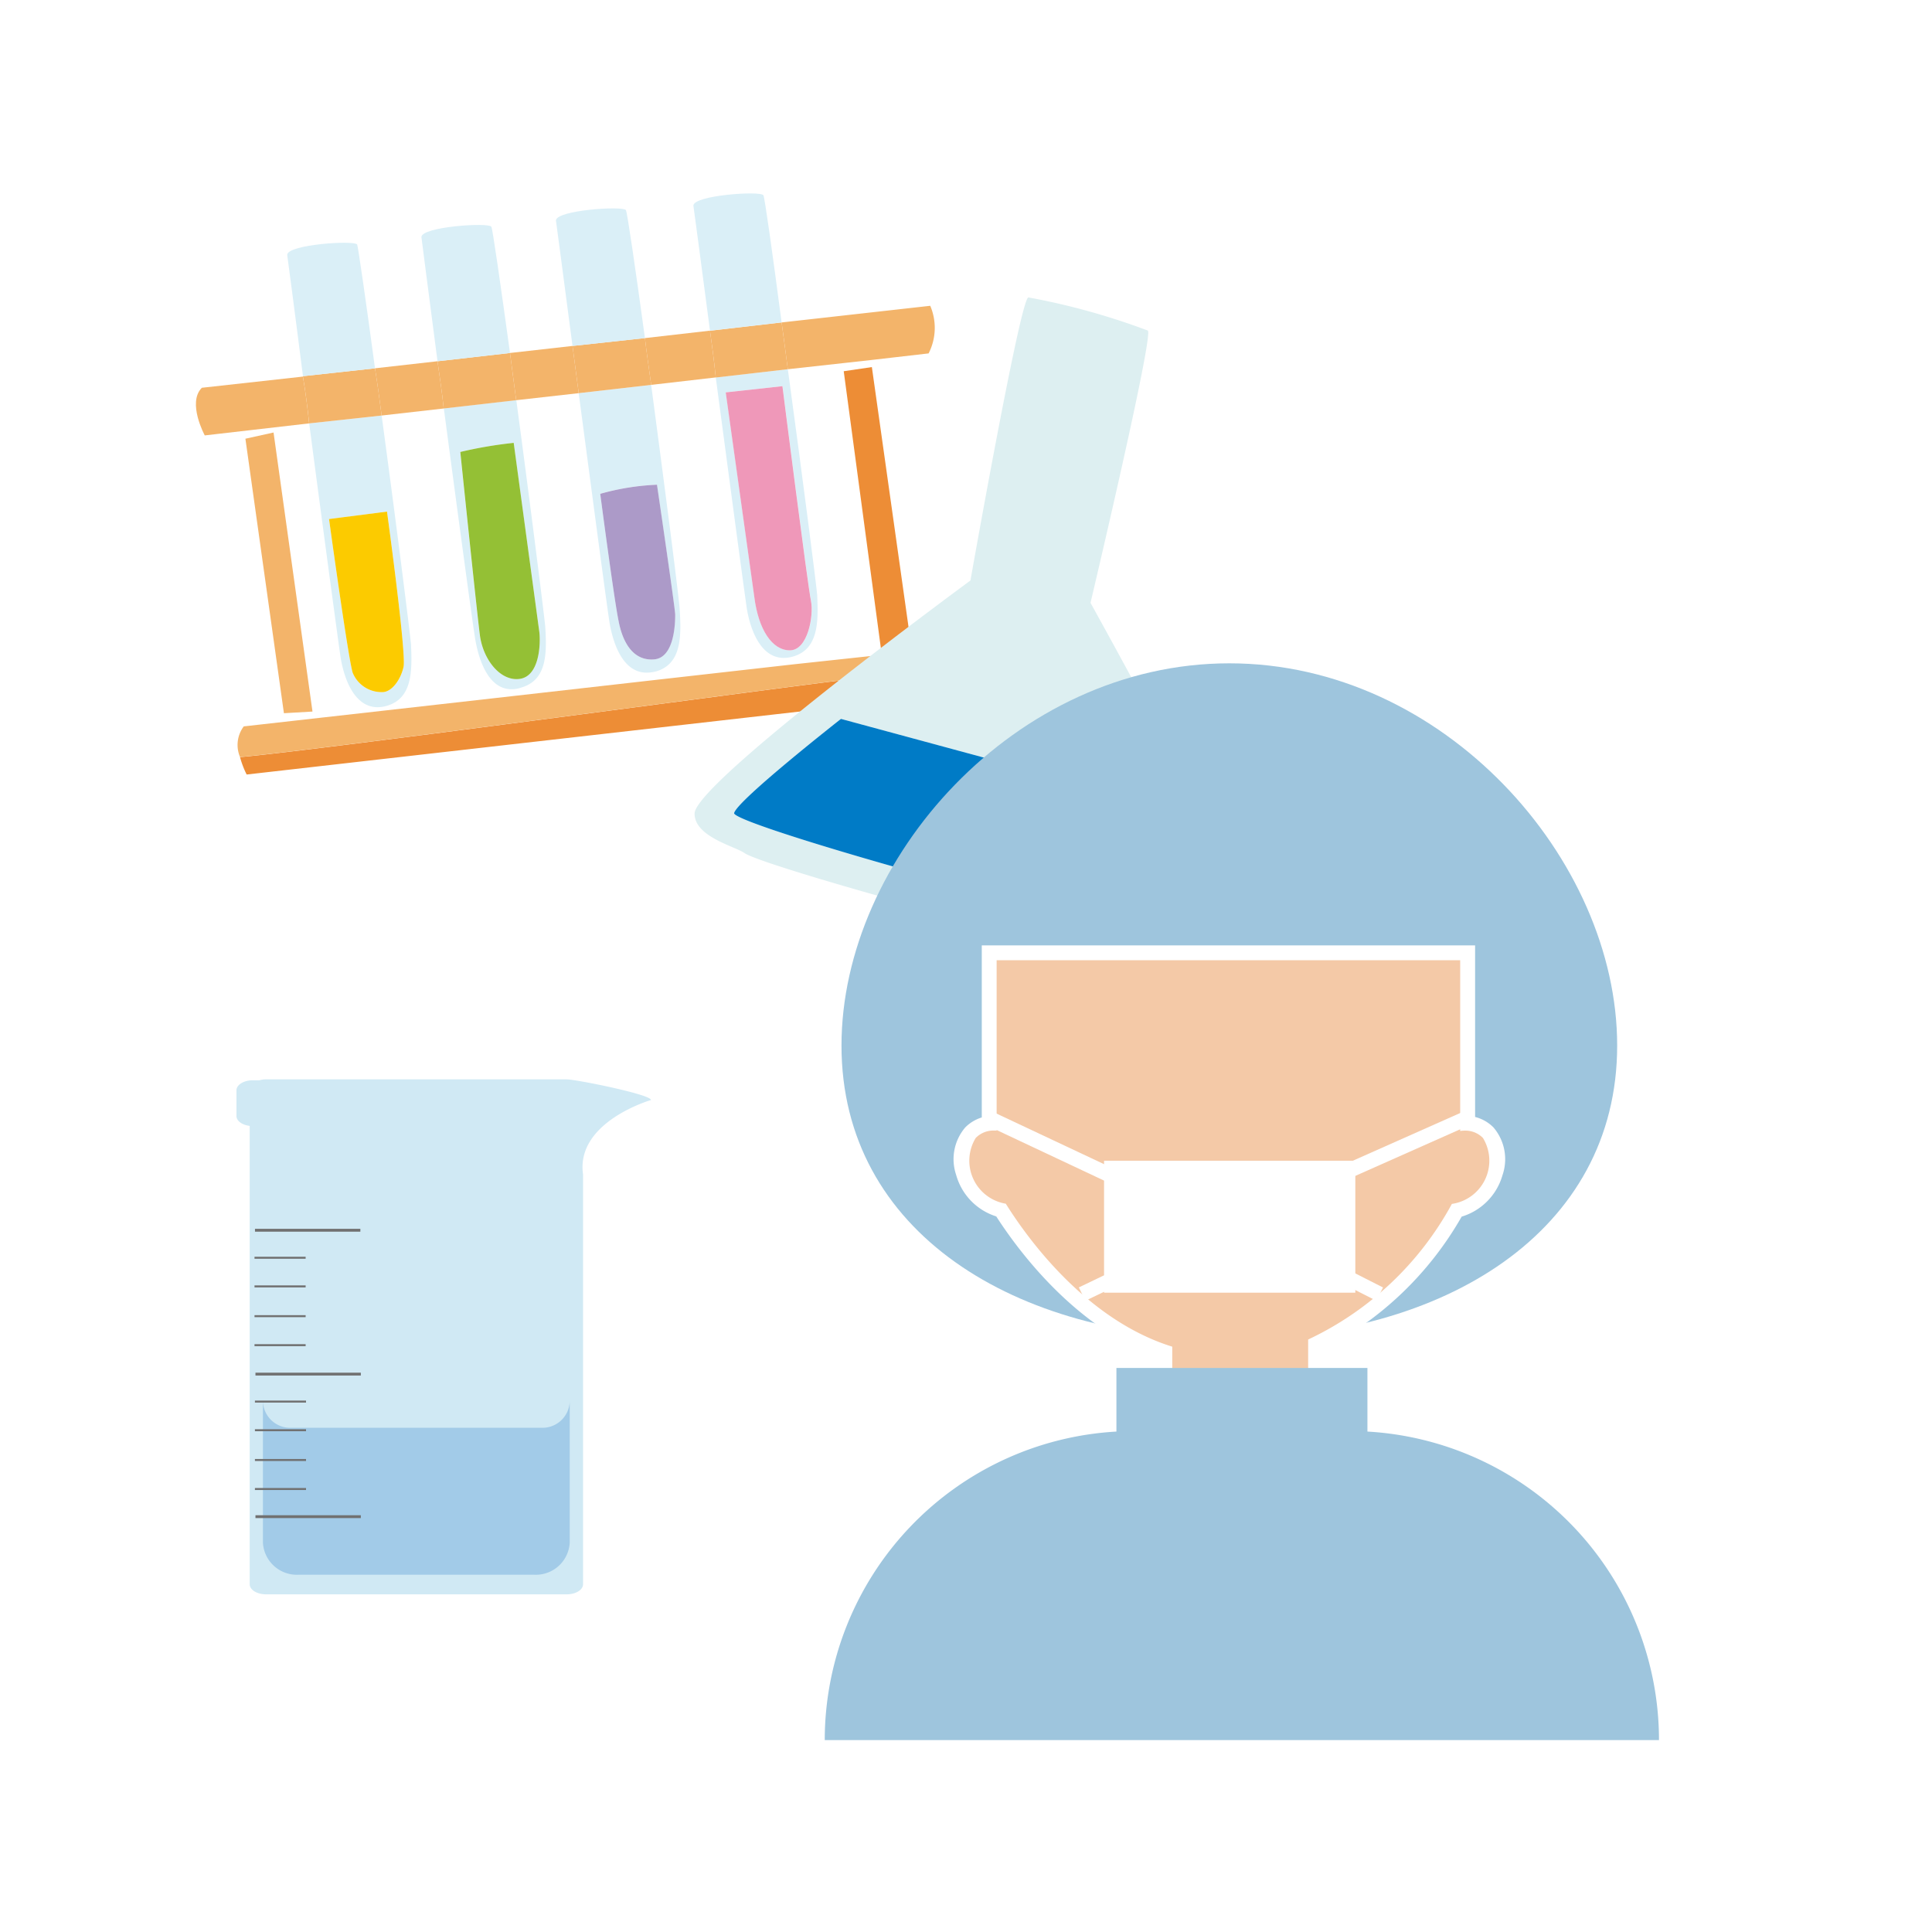
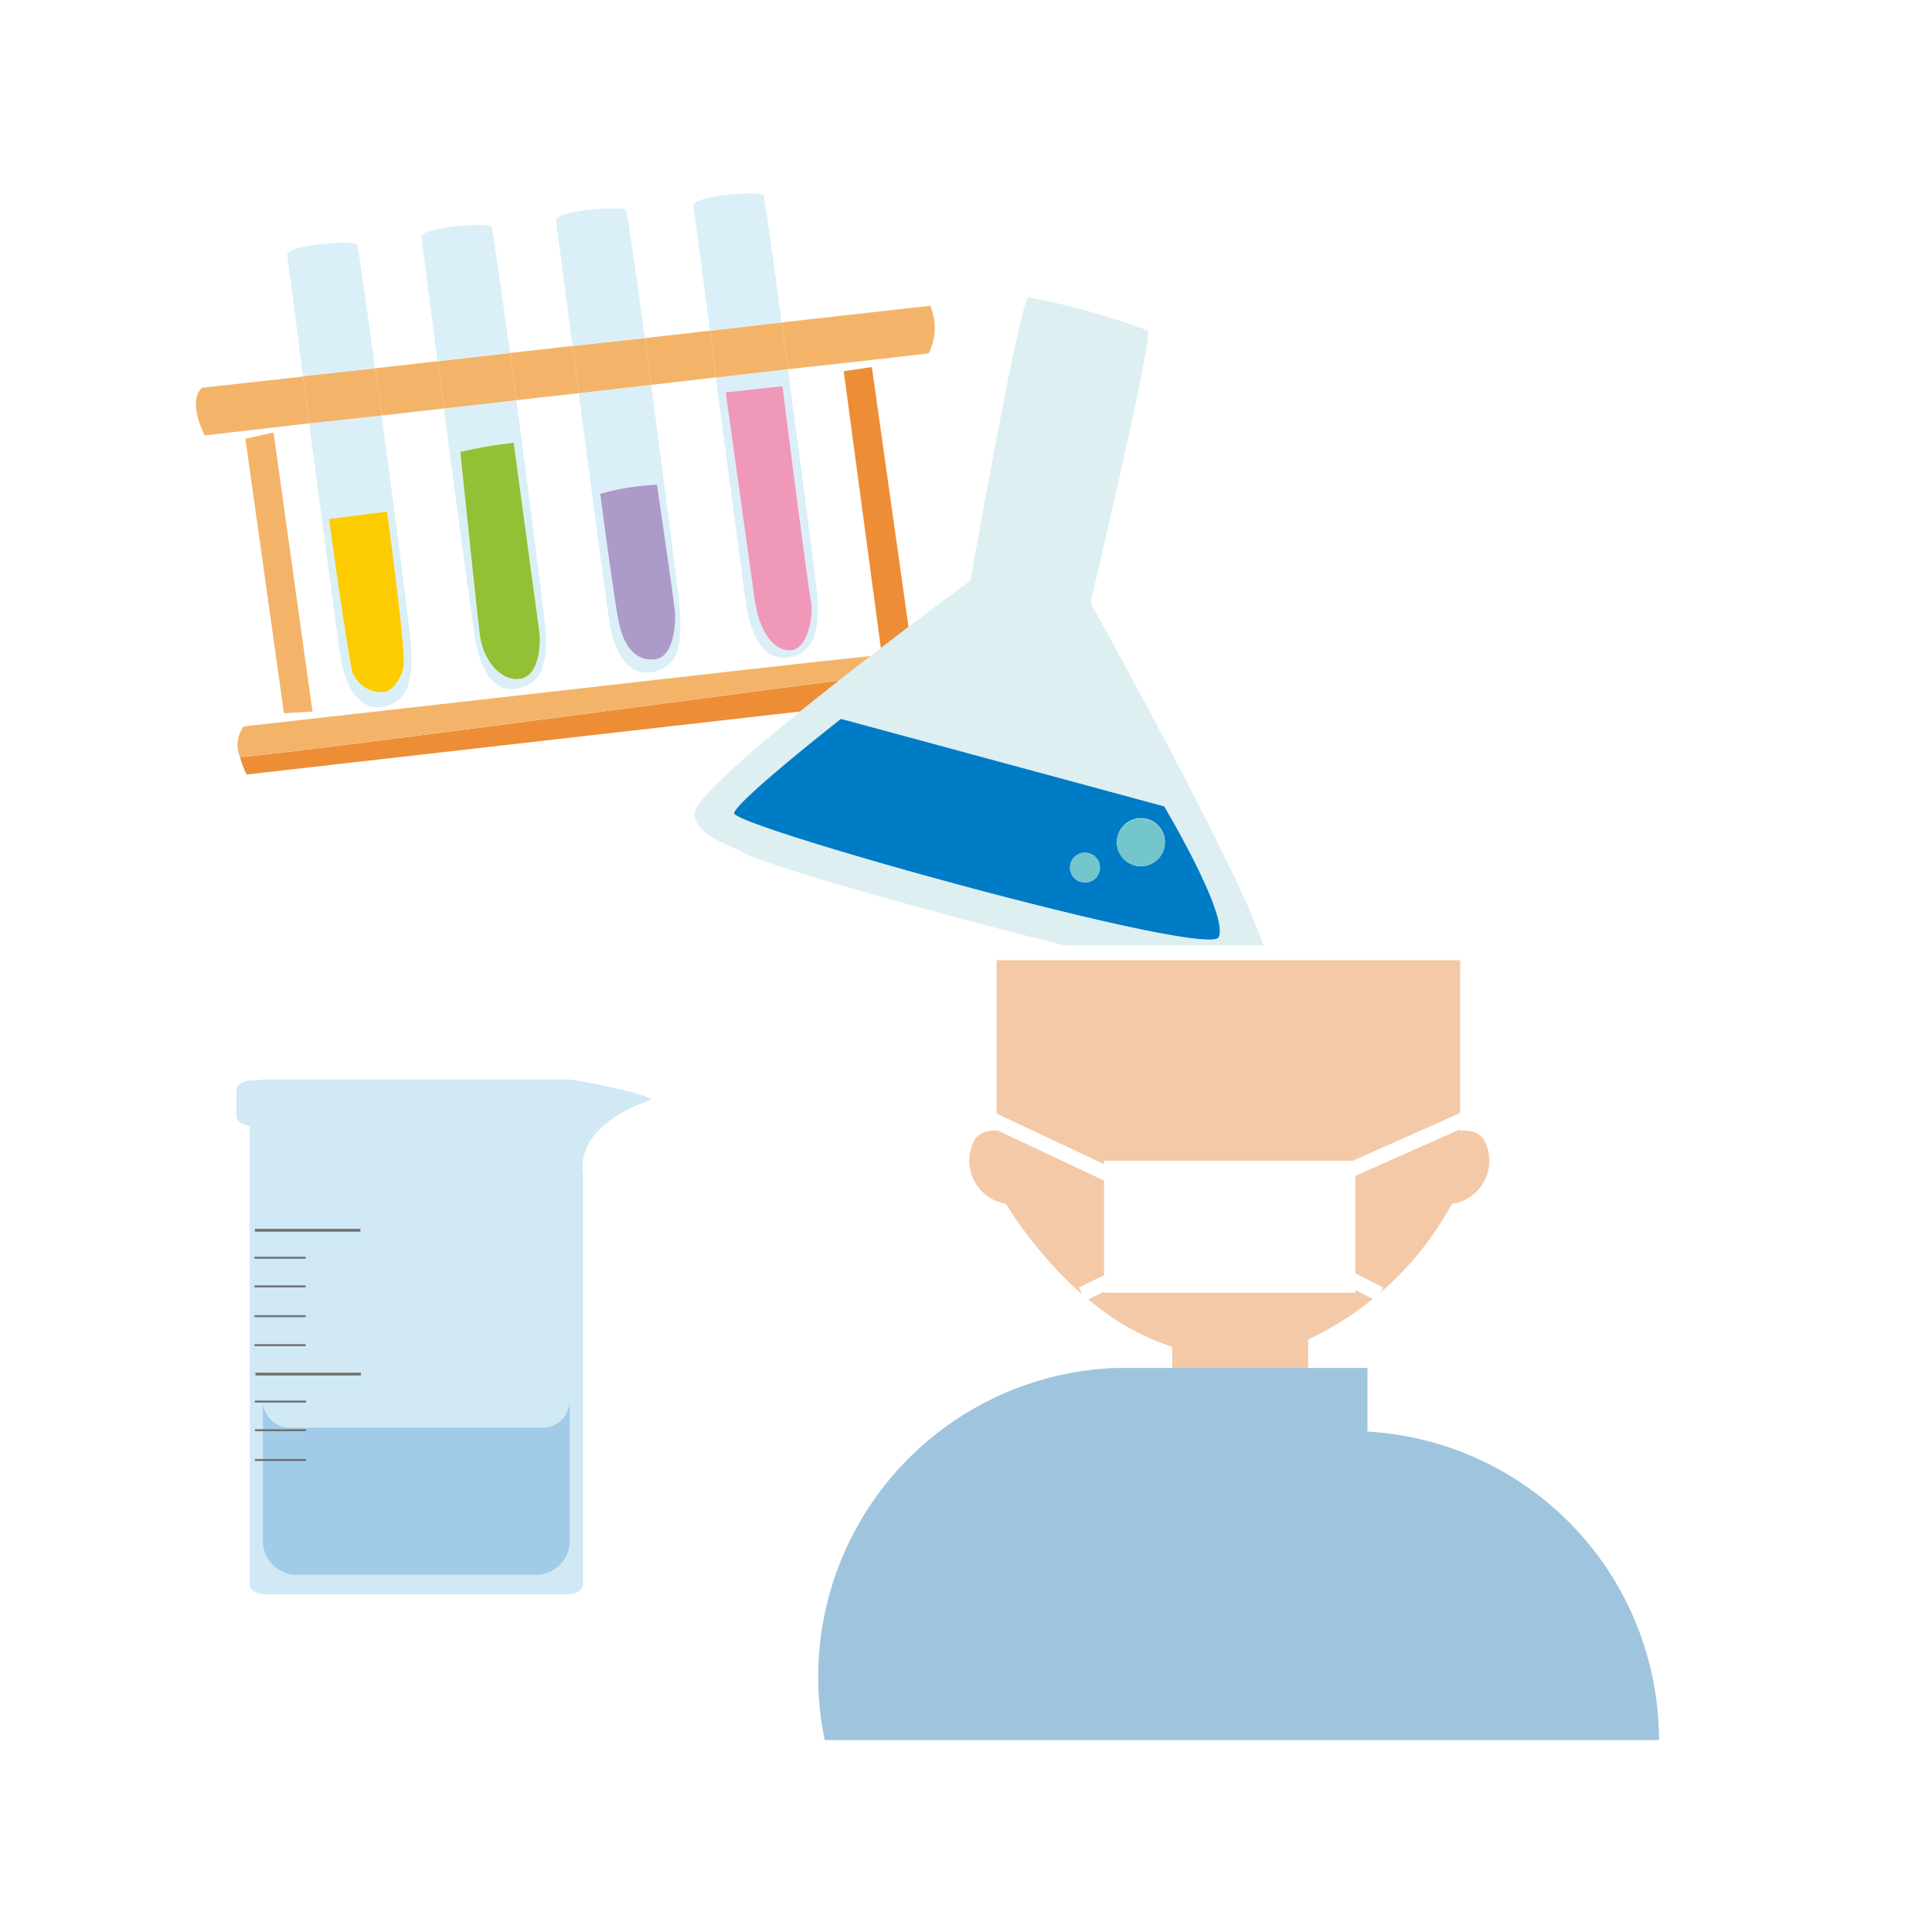
<svg xmlns="http://www.w3.org/2000/svg" id="レイヤー_1" data-name="レイヤー 1" viewBox="0 0 90 90">
  <defs>
    <style>.cls-1{mask:url(#mask);filter:url(#luminosity-noclip-2);}.cls-2{mix-blend-mode:multiply;fill:url(#linear-gradient);}.cls-3{fill:#ed8d36;}.cls-4{fill:#f3b46a;}.cls-5{fill:#daeff7;}.cls-6{fill:#ef98b9;}.cls-7{fill:#ac9ac8;}.cls-8{fill:#94c035;}.cls-9{fill:#fccb00;}.cls-10{fill:#ddeff1;}.cls-11{fill:#007bc6;}.cls-12{fill:#72c6cc;}.cls-13{fill:#9ec5dd;}.cls-14{fill:#f4c9a7;}.cls-15{fill:#fff;}.cls-16,.cls-19,.cls-20{fill:none;}.cls-16{stroke:#fff;stroke-miterlimit:10;stroke-width:0.692px;}.cls-17{fill:#d0e9f4;}.cls-18{fill:#a2cbe8;}.cls-19,.cls-20{stroke:#717171;}.cls-19{stroke-width:0.133px;}.cls-20{stroke-width:0.093px;}.cls-21{mask:url(#mask-2);}.cls-22{fill:url(#linear-gradient-2);}.cls-23{filter:url(#luminosity-noclip);}</style>
    <filter id="luminosity-noclip" x="13.31" y="-7549.058" width="1.812" height="32766" filterUnits="userSpaceOnUse" color-interpolation-filters="sRGB">
      <feFlood flood-color="#fff" result="bg" />
      <feBlend in="SourceGraphic" in2="bg" />
    </filter>
    <mask id="mask" x="13.31" y="-7549.058" width="1.812" height="32766" maskUnits="userSpaceOnUse">
      <g class="cls-23" />
    </mask>
    <linearGradient id="linear-gradient" x1="131.903" y1="-1773.226" x2="131.97" y2="-1780.431" gradientTransform="matrix(1.071, 0, 0, -0.485, -127.063, -795.512)" gradientUnits="userSpaceOnUse">
      <stop offset="0" stop-color="#929292" />
      <stop offset="1" />
    </linearGradient>
    <filter id="luminosity-noclip-2" x="13.31" y="53.672" width="1.812" height="19.482" filterUnits="userSpaceOnUse" color-interpolation-filters="sRGB">
      <feFlood flood-color="#fff" result="bg" />
      <feBlend in="SourceGraphic" in2="bg" />
    </filter>
    <mask id="mask-2" x="13.31" y="53.672" width="1.812" height="19.482" maskUnits="userSpaceOnUse">
      <g class="cls-1">
        <path id="rect1394" class="cls-2" d="M14.075,53.672h.283c.421,0,.764.211.764.47V72.683c0,.26-.343.471-.764.471h-.283c-.422,0-.765-.211-.765-.471V54.142C13.31,53.883,13.653,53.672,14.075,53.672Z" />
      </g>
    </mask>
    <linearGradient id="linear-gradient-2" x1="131.903" y1="-1773.226" x2="131.97" y2="-1780.431" gradientTransform="matrix(1.071, 0, 0, -0.485, -127.063, -795.512)" gradientUnits="userSpaceOnUse">
      <stop offset="0" stop-color="#fff" />
      <stop offset="1" stop-color="#fff" />
    </linearGradient>
  </defs>
  <path class="cls-3" d="M45.283,30.023a2.612,2.612,0,0,1-.078,2.218L11.49,36.08a4.281,4.281,0,0,1-.309-.811C14.6,34.98,37.8,31.836,39.3,31.682c1.33-.115,3.876-.714,4.686-1.5Z" />
  <path class="cls-4" d="M41.077,30.505l2.913-.327c-.81.79-3.356,1.389-4.686,1.5-1.505.154-24.708,3.3-28.123,3.587a1.442,1.442,0,0,1,.174-1.427l6.693-.753,5.805-.655,6.308-.714,6.828-.771Z" />
  <path class="cls-4" d="M43.334,14.245a2.614,2.614,0,0,1-.076,2.218l-2.682.309L36.7,17.2c-.1-.752-.192-1.485-.289-2.179Z" />
  <polygon class="cls-3" points="40.615 17.1 42.427 29.946 41.04 30.235 39.304 17.293 40.615 17.1" />
  <path class="cls-5" d="M38.069,27.728c.058,1.253.058,2.507-1.119,2.854-1.33.386-1.948-.983-2.159-2.218-.1-.675-.812-5.979-1.448-10.782L36.7,17.2C37.356,22,38.031,27.245,38.069,27.728ZM36.8,30.293c.83,0,1.118-1.6.984-2.295-.154-.7-1.331-10.011-1.331-10.011l-2.642.29s1.118,7.985,1.331,9.528C35.331,29.329,35.967,30.293,36.8,30.293Z" />
  <path class="cls-6" d="M37.78,28c.134.694-.154,2.295-.984,2.295s-1.465-.964-1.658-2.488c-.213-1.543-1.331-9.528-1.331-9.528l2.642-.29S37.626,27.3,37.78,28Z" />
  <path class="cls-4" d="M36.7,17.2l-3.356.386c-.076-.753-.172-1.485-.269-2.179l3.336-.386C36.507,15.711,36.6,16.444,36.7,17.2Z" />
  <path class="cls-5" d="M36.41,15.017l-3.336.386c-.425-3.26-.773-5.825-.773-5.825,0-.482,3.126-.7,3.261-.482C35.62,9.172,35.985,11.776,36.41,15.017Z" />
  <path class="cls-4" d="M33.343,17.582l-3.008.347c-.1-.733-.212-1.485-.291-2.179l3.03-.347C33.171,16.1,33.267,16.829,33.343,17.582Z" />
  <path class="cls-5" d="M31.665,28.422c.078,1.253.078,2.508-1.1,2.854a1.793,1.793,0,0,1-.443.058c-1.042,0-1.525-1.2-1.718-2.275-.115-.675-.81-5.961-1.446-10.744l3.376-.386C30.971,22.732,31.647,27.94,31.665,28.422Zm-1.2,2.295c.984-.077.984-1.813.984-2.083,0-.289-.848-6.056-.848-6.056A11.418,11.418,0,0,0,27.961,23s.637,4.86.85,5.9C29,29.946,29.505,30.794,30.469,30.717Z" />
  <path class="cls-7" d="M31.453,28.634c0,.27,0,2.006-.984,2.083-.964.077-1.465-.771-1.658-1.813-.213-1.042-.85-5.9-.85-5.9a11.418,11.418,0,0,1,2.644-.424S31.453,28.345,31.453,28.634Z" />
  <path class="cls-4" d="M30.335,17.929l-3.376.386q-.144-1.128-.289-2.2l3.374-.366C30.123,16.444,30.237,17.2,30.335,17.929Z" />
  <path class="cls-5" d="M30.044,15.75l-3.374.366c-.425-3.259-.772-5.844-.772-5.844,0-.482,3.125-.694,3.26-.482C29.216,9.867,29.6,12.491,30.044,15.75Z" />
  <path class="cls-4" d="M26.959,18.315l-2.913.328c-.095-.753-.193-1.485-.288-2.2l2.912-.328Q26.814,17.186,26.959,18.315Z" />
  <path class="cls-5" d="M25.4,29.193c.079,1.254.079,2.489-1.118,2.836a1.283,1.283,0,0,1-.461.077c-1,0-1.486-1.2-1.678-2.3-.117-.676-.831-5.979-1.468-10.782l3.376-.386C24.7,23.465,25.358,28.711,25.4,29.193ZM24.22,31.624c.907-.135.965-1.6.907-2.161-.076-.559-1.2-8.833-1.2-8.833a19.847,19.847,0,0,0-2.487.424s.753,7.291.906,8.486C22.485,30.717,23.314,31.759,24.22,31.624Z" />
  <path class="cls-8" d="M25.127,29.463c.058.56,0,2.026-.907,2.161s-1.735-.907-1.871-2.084c-.153-1.2-.906-8.486-.906-8.486a19.847,19.847,0,0,1,2.487-.424S25.051,28.9,25.127,29.463Z" />
  <path class="cls-4" d="M24.046,18.643l-3.376.386c-.076-.752-.192-1.5-.289-2.2l3.377-.385C23.853,17.158,23.951,17.89,24.046,18.643Z" />
  <path class="cls-5" d="M23.758,16.444l-3.377.385c-.424-3.239-.75-5.786-.75-5.786,0-.482,3.122-.693,3.257-.482C22.946,10.638,23.314,13.223,23.758,16.444Z" />
  <path class="cls-4" d="M20.67,19.029l-2.892.328c-.1-.752-.193-1.486-.309-2.2l2.912-.329C20.478,17.524,20.594,18.277,20.67,19.029Z" />
  <path class="cls-5" d="M19.146,30.023c.058,1.253.058,2.507-1.118,2.855-1.331.386-1.947-.984-2.16-2.238-.1-.675-.829-6.075-1.465-10.917l3.375-.366C18.433,24.179,19.109,29.54,19.146,30.023ZM18.8,31.064c.137-.617-.771-7.232-.771-7.232l-2.7.347s.886,6.461,1.1,7.155a1.451,1.451,0,0,0,1.388.907C18.24,32.241,18.665,31.682,18.8,31.064Z" />
  <path class="cls-9" d="M18.028,23.832s.908,6.615.771,7.232-.559,1.177-.983,1.177a1.451,1.451,0,0,1-1.388-.907c-.213-.694-1.1-7.155-1.1-7.155Z" />
  <path class="cls-4" d="M17.778,19.357l-3.375.366c-.078-.752-.174-1.486-.29-2.18v-.019l3.356-.366C17.585,17.871,17.681,18.605,17.778,19.357Z" />
  <path class="cls-5" d="M17.469,17.158l-3.356.366c-.4-3.162-.734-5.651-.734-5.651,0-.482,3.125-.694,3.26-.482C16.679,11.487,17.045,13.994,17.469,17.158Z" />
  <polygon class="cls-4" points="12.743 20.148 14.557 33.147 13.226 33.224 11.432 20.437 12.743 20.148" />
  <path class="cls-4" d="M14.4,19.723l-4.861.56s-.83-1.524-.136-2.219l4.707-.521C14.229,18.237,14.325,18.971,14.4,19.723Z" />
  <path class="cls-10" d="M50.8,28.084S59.44,43.6,58.952,44.777c-.368.892-1.9.61-3.048.562-2.695-.11-20.168-4.875-21.223-5.6-.46-.321-2.328-.76-2.325-1.839,0-1.428,12.851-10.858,12.851-10.858s2.327-13.172,2.7-13.187A32.38,32.38,0,0,1,53.473,15.4C53.732,15.711,50.8,28.084,50.8,28.084Zm5.966,15.573c.489-1.013-2.536-6.092-2.536-6.092L39.175,33.489s-4.831,3.783-4.977,4.387C34.07,38.485,56.282,44.654,56.769,43.657Z" />
  <path class="cls-11" d="M54.233,37.565s3.025,5.079,2.536,6.092c-.487,1-22.7-5.172-22.571-5.781.146-.6,4.977-4.387,4.977-4.387ZM54.2,39.614a1.119,1.119,0,1,0-2.116-.728,1.119,1.119,0,0,0,2.116.728ZM51.2,40.64a.694.694,0,1,0-.882.432A.691.691,0,0,0,51.2,40.64Z" />
  <path class="cls-12" d="M53.507,38.192a1.12,1.12,0,0,1,.694,1.422,1.119,1.119,0,0,1-2.116-.728A1.12,1.12,0,0,1,53.507,38.192Z" />
  <path class="cls-12" d="M50.766,39.758a.695.695,0,1,1-.883.431A.691.691,0,0,1,50.766,39.758Z" />
-   <path class="cls-13" d="M75.334,48.706c0,8.687-8.089,13.654-18.067,13.654S39.2,57.393,39.2,48.706,47.289,30.9,57.267,30.9,75.334,40.019,75.334,48.706Z" />
  <path class="cls-14" d="M54.263,64.653V62.984c-3.907-1.326-6.583-4.963-7.63-6.612a2.493,2.493,0,0,1-1.76-1.737,1.958,1.958,0,0,1,.336-1.869,1.471,1.471,0,0,1,.873-.433V44.386H68.367v7.941a1.47,1.47,0,0,1,.959.439,1.959,1.959,0,0,1,.329,1.886,2.5,2.5,0,0,1-1.8,1.731,15.25,15.25,0,0,1-6.575,6.251v2.019Z" />
  <path class="cls-15" d="M68.021,44.731v7.953a1.579,1.579,0,0,1,.219-.015,1.145,1.145,0,0,1,.841.341,2.034,2.034,0,0,1-1.447,3.073A14.772,14.772,0,0,1,60.939,62.4v1.9H54.608V62.733c-4.015-1.247-6.751-5.054-7.755-6.66a2.03,2.03,0,0,1-1.4-3.063,1.16,1.16,0,0,1,.85-.345c.041,0,.083,0,.124.005V44.731H68.021m.692-.692H45.735v8.016a1.843,1.843,0,0,0-.771.466,2.278,2.278,0,0,0-.424,2.207,2.819,2.819,0,0,0,1.869,1.937c1.091,1.692,3.707,5.17,7.508,6.564V65h7.714V62.857a15.657,15.657,0,0,0,6.459-6.182,2.822,2.822,0,0,0,1.9-1.926,2.28,2.28,0,0,0-.417-2.228,1.822,1.822,0,0,0-.857-.488V44.039Z" />
-   <path class="cls-13" d="M63.7,66.688V63.724H52.007v2.964A14.4,14.4,0,0,0,38.42,81.061H77.282A14.4,14.4,0,0,0,63.7,66.688Z" />
+   <path class="cls-13" d="M63.7,66.688V63.724H52.007A14.4,14.4,0,0,0,38.42,81.061H77.282A14.4,14.4,0,0,0,63.7,66.688Z" />
  <rect class="cls-15" x="51.431" y="54.071" width="11.705" height="6.147" />
  <line class="cls-16" x1="45.953" y1="52.036" x2="52.576" y2="55.153" />
  <polyline class="cls-16" points="68.452 52.036 61.439 55.153 62.413 59.341 64.27 60.284" />
  <line class="cls-16" x1="52.576" y1="59.243" x2="50.407" y2="60.284" />
  <path id="rect1423" class="cls-17" d="M12.344,50.281a1.211,1.211,0,0,0-.257.042h-.309c-.423,0-.763.211-.763.47v1.193c0,.23.264.421.617.462V73.8c0,.261.34.47.764.47H26.4c.423,0,.761-.209.761-.47V54.71c-.355-2.45,3.163-3.466,3.163-3.466v-.013c-.105-.27-3.507-.95-3.924-.95H12.344Z" />
  <path class="cls-18" d="M25.271,66.512H13.517a1.269,1.269,0,0,1-1.269-1.269v6.619a1.582,1.582,0,0,0,1.689,1.493H24.853a1.581,1.581,0,0,0,1.687-1.493V65.243A1.269,1.269,0,0,1,25.271,66.512Z" />
  <g id="g2439">
    <path id="path2415" class="cls-19" d="M11.9,64.011h4.909" />
-     <path id="path2417" class="cls-19" d="M11.9,70.652h4.909" />
-     <path id="path2419" class="cls-20" d="M11.875,69.364h2.381" />
    <path id="path2421" class="cls-20" d="M11.875,68.012h2.381" />
    <path id="path2423" class="cls-20" d="M11.875,66.625h2.381" />
    <path id="path2425" class="cls-20" d="M11.875,65.291h2.381" />
    <path id="path2427" class="cls-19" d="M11.878,57.31h4.909" />
    <path id="path2431" class="cls-20" d="M11.856,62.663h2.382" />
    <path id="path2433" class="cls-20" d="M11.856,61.312h2.382" />
    <path id="path2435" class="cls-20" d="M11.856,59.925h2.382" />
    <path id="path2437" class="cls-20" d="M11.856,58.591h2.382" />
  </g>
  <g class="cls-21">
    <path id="rect1394-2" data-name="rect1394" class="cls-22" d="M14.075,53.672h.283c.421,0,.764.211.764.47V72.683c0,.26-.343.471-.764.471h-.283c-.422,0-.765-.211-.765-.471V54.142C13.31,53.883,13.653,53.672,14.075,53.672Z" />
  </g>
</svg>